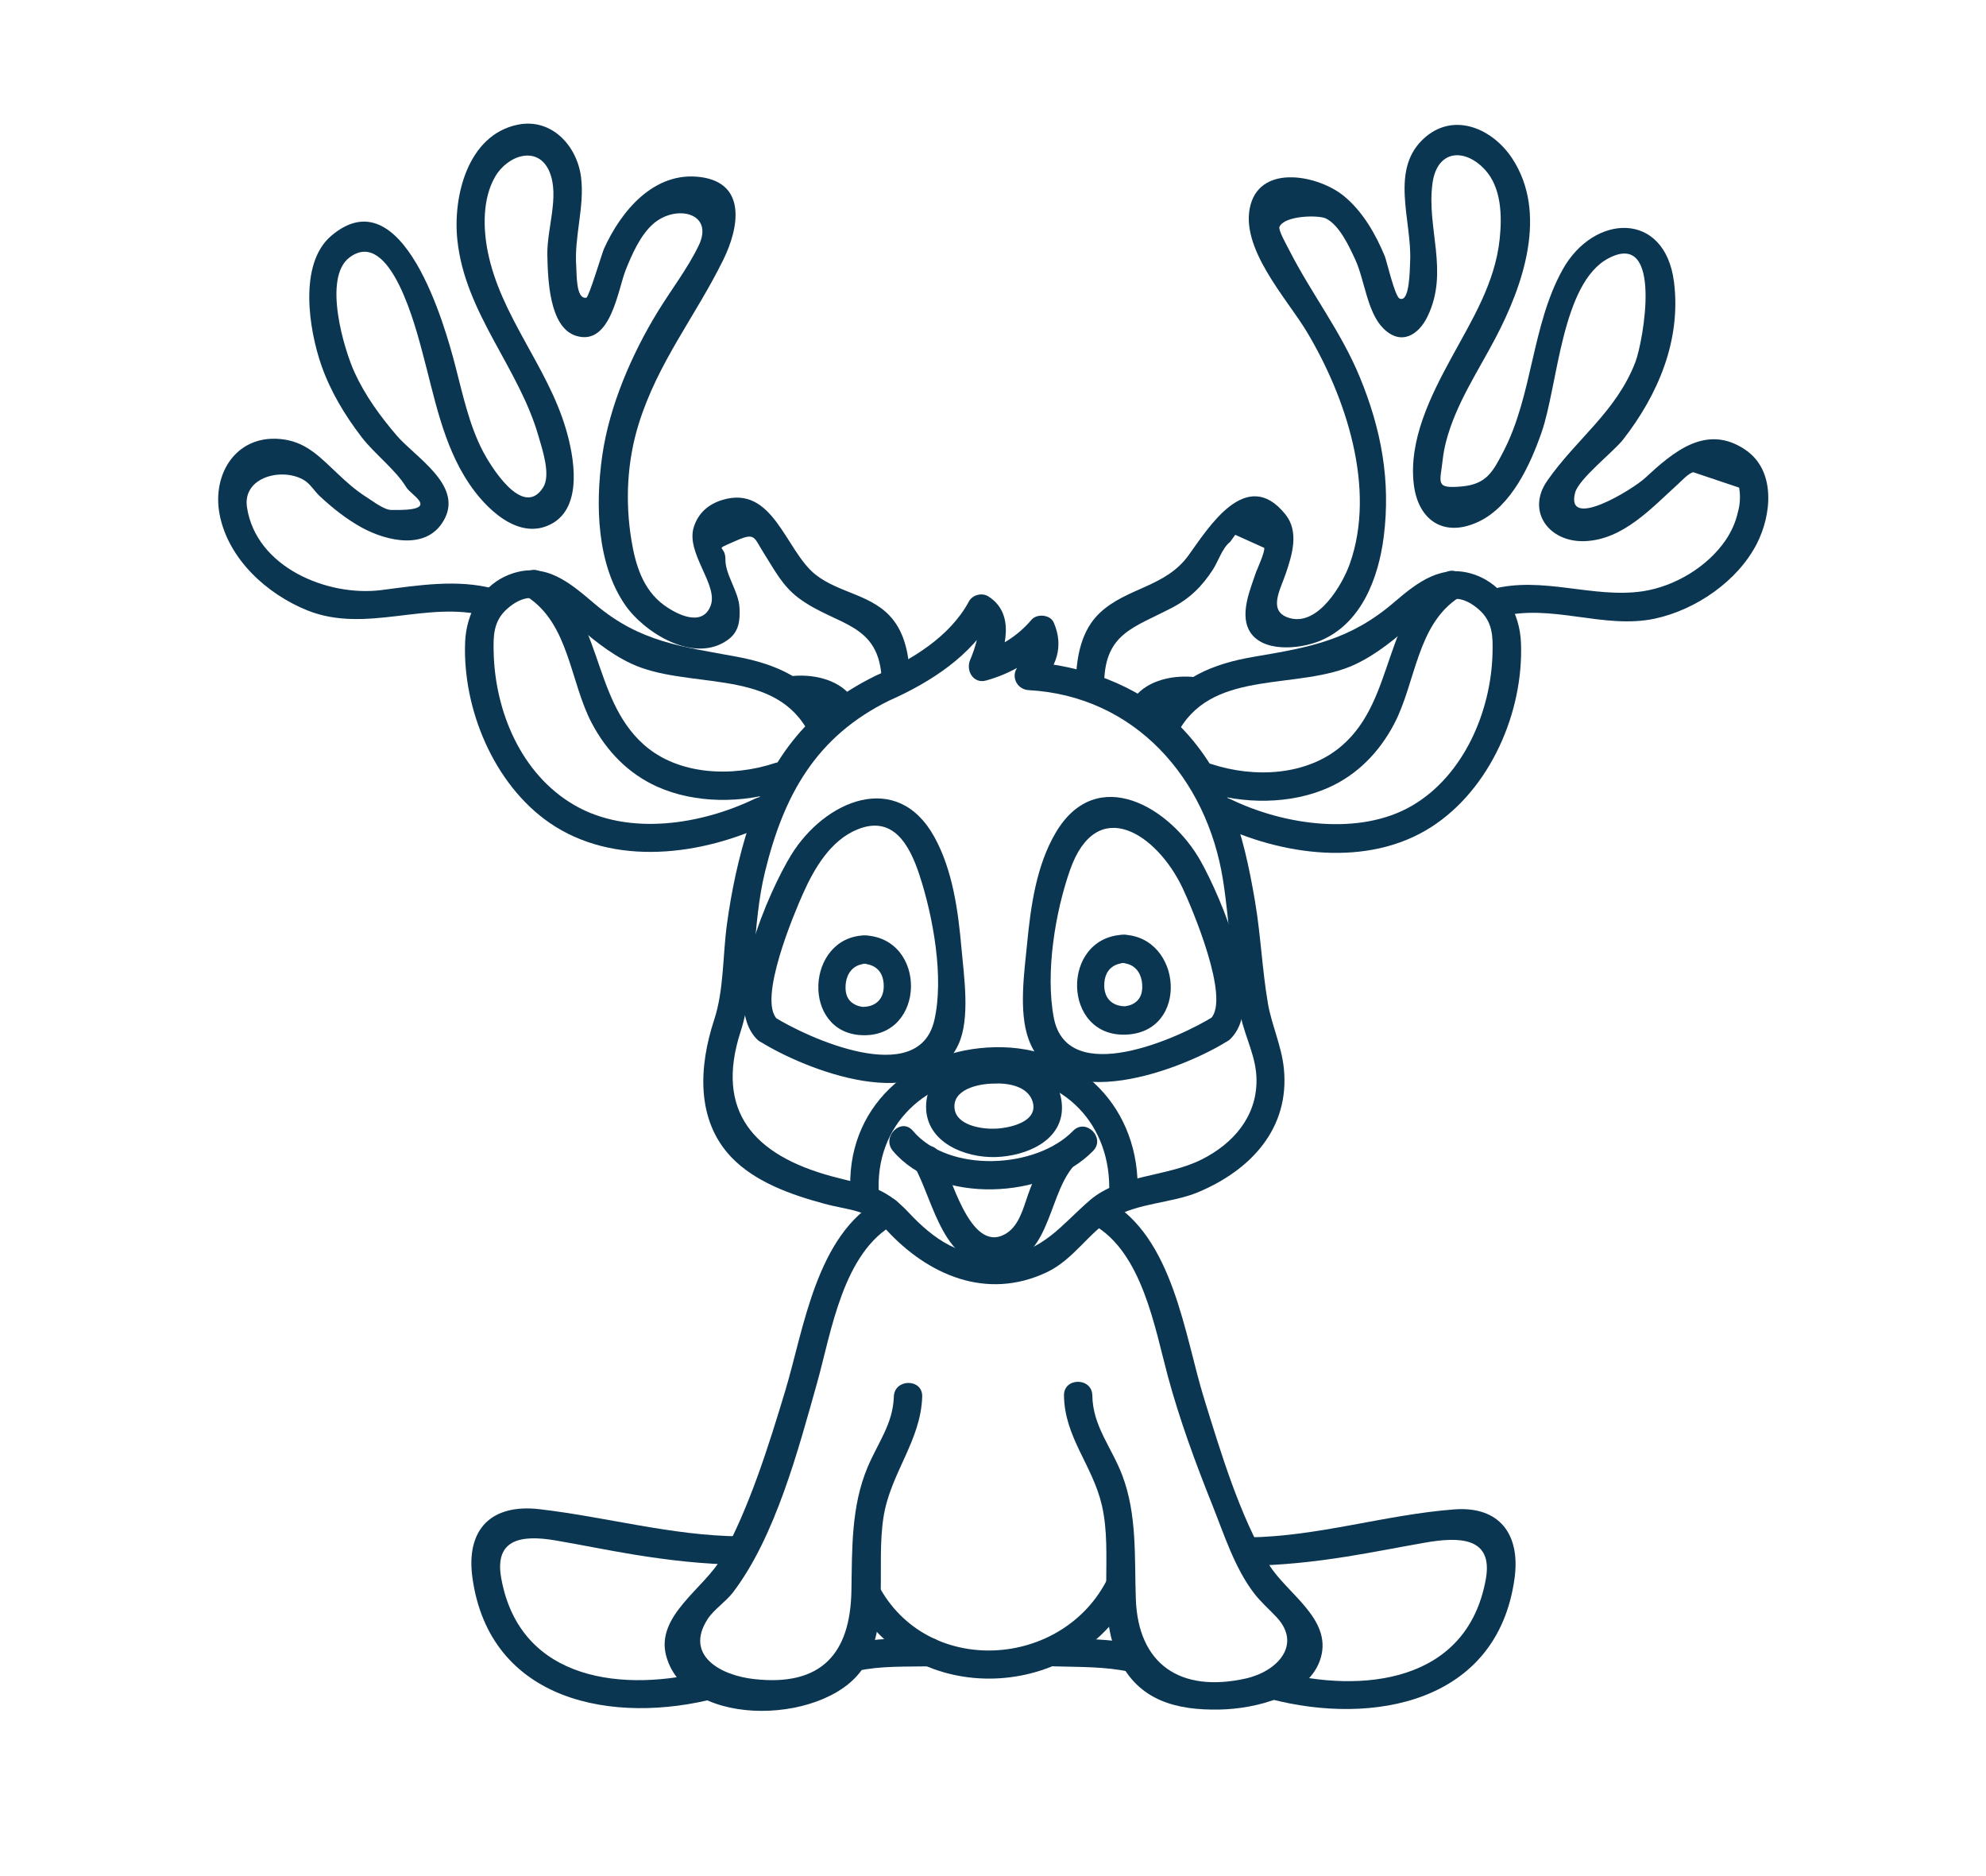
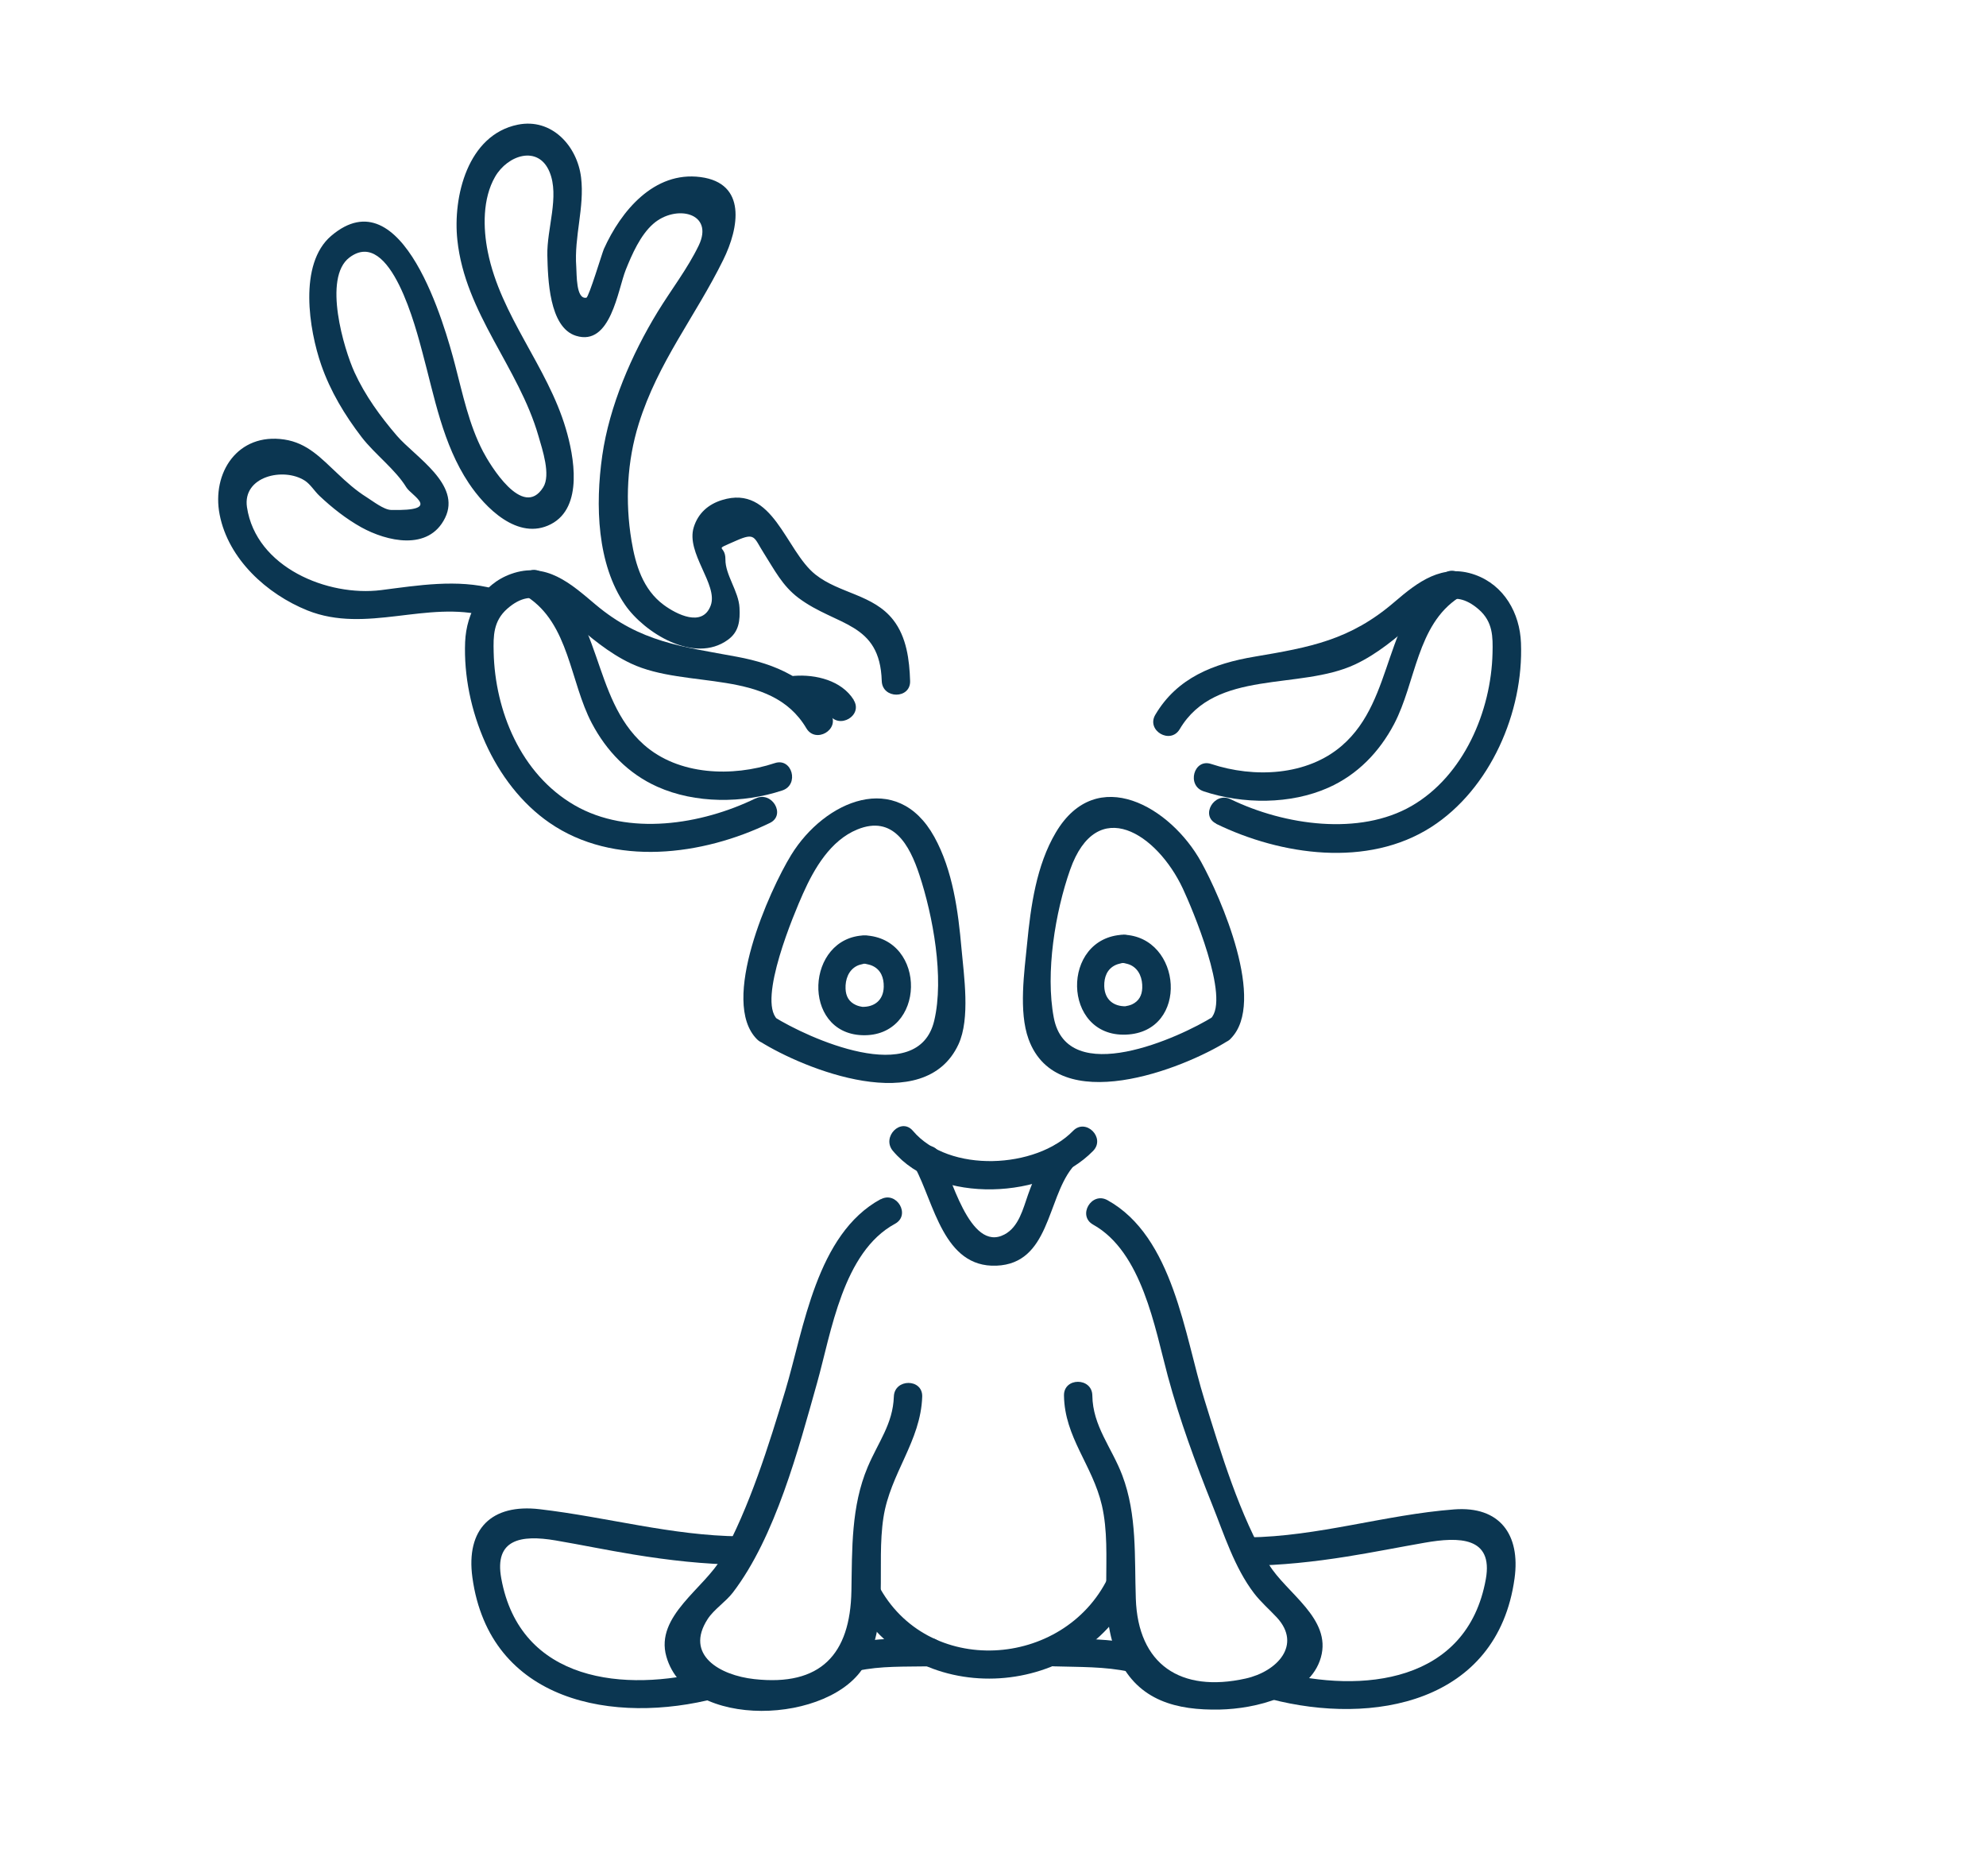
<svg xmlns="http://www.w3.org/2000/svg" id="Calque_1" data-name="Calque 1" viewBox="0 0 210.12 198.43">
  <defs>
    <style> .cls-1 { fill: #0b3651; stroke-width: 0px; } </style>
  </defs>
  <path class="cls-1" d="M79.92,84.46c-5.7,2.77-13.44,4.01-19.14.71s-8.41-10-8.55-16.18c-.04-1.7-.05-3.3,1.45-4.61,2.84-2.49,4.85-.34,6.8,1.33s3.91,3.36,6.29,4.48c5.89,2.76,14.76.45,18.54,6.84.98,1.66,3.58.15,2.59-1.51-2.2-3.72-5.8-5.28-9.93-6.05-5.8-1.08-10.21-1.52-14.96-5.52-2.64-2.23-5.22-4.57-8.94-3.24-3.07,1.1-4.73,4.07-4.86,7.2-.28,7.07,3.04,15.05,8.91,19.11,6.81,4.71,16.22,3.48,23.33.03,1.74-.84.22-3.43-1.51-2.59h0Z" />
  <path class="cls-1" d="M81.97,80.72c-4.49,1.49-10.19,1.3-13.85-1.95-5.64-5-4.27-13.96-10.84-18.24-1.62-1.06-3.13,1.54-1.51,2.59,4.46,2.9,4.53,8.99,6.84,13.37,1.55,2.95,3.87,5.36,6.94,6.73,4.02,1.8,9.06,1.77,13.22.39,1.82-.6,1.04-3.5-.8-2.89h0Z" />
  <path class="cls-1" d="M90.33,74.04c-1.29-2.07-4.03-2.72-6.3-2.55-1.91.14-1.93,3.14,0,3,1.11-.08,2.17-.02,3.13.57.22.13.24.18.53.45.34.31-.1-.18.04.05,1.02,1.64,3.61.13,2.59-1.51h0Z" />
  <path class="cls-1" d="M52.28,62.28c-3.91-1.05-8.04-.36-11.96.14-5.64.71-13.23-2.39-14.19-8.77-.49-3.26,3.87-4.26,6.12-2.81.6.39,1.02,1.11,1.54,1.6,1.33,1.26,2.84,2.45,4.44,3.34,2.68,1.48,7.12,2.55,8.86-1s-3.16-6.44-5.1-8.69c-1.75-2.04-3.36-4.25-4.48-6.7s-3.38-10-.54-12.15c4.37-3.3,7.1,7.75,7.72,10.03,1.28,4.73,2.15,9.7,4.91,13.84,1.72,2.58,5.2,6.13,8.68,4.34s2.44-7.24,1.58-10.12c-1.95-6.59-6.89-11.9-8.25-18.69-.51-2.53-.56-5.63.77-7.94s4.57-3.38,5.76-.52c1.08,2.6-.3,6.01-.23,8.85.06,2.39.17,7.6,3.03,8.49,3.68,1.15,4.42-4.87,5.27-6.99.65-1.62,1.54-3.66,2.9-4.85,2.39-2.1,6.5-1.19,4.81,2.3-1.19,2.46-2.91,4.67-4.33,6.99-2.76,4.51-5.12,9.98-5.87,15.22s-.56,11.48,2.42,15.8c2,2.9,7.3,6.29,10.88,3.68,1.17-.85,1.29-2.03,1.22-3.39-.09-1.74-1.51-3.47-1.49-5.11s-1.45-.83,1.14-1.98c2.04-.9,1.86-.35,2.91,1.3,1.13,1.77,1.97,3.48,3.7,4.77,4.02,3,8.6,2.52,8.79,8.77.06,1.93,3.06,1.93,3,0-.07-2.22-.37-4.64-1.78-6.45-2.11-2.71-5.7-2.79-8.24-4.81-3.18-2.53-4.45-9.55-9.87-7.88-1.47.45-2.54,1.4-3,2.88-.85,2.73,2.59,6.07,1.8,8.26-.86,2.38-3.64.94-4.97-.04-2.22-1.64-2.99-4.24-3.42-6.82-.68-4.1-.47-8.37.77-12.34,2.04-6.54,5.98-11.33,8.94-17.34,1.68-3.4,2.5-8.12-2.41-8.76s-8.41,3.59-10.22,7.61c-.16.35-1.59,5.1-1.85,5.15-1.11.21-1.01-2.49-1.07-3.26-.24-3.2.89-6.3.51-9.45-.4-3.34-3.11-6.32-6.7-5.59-5.31,1.08-6.88,7.63-6.39,12.2.82,7.76,6.48,13.44,8.58,20.73.41,1.43,1.33,4.11.5,5.43-2.16,3.45-5.67-2.46-6.36-3.78-1.49-2.85-2.15-6.07-2.96-9.16-1.05-4.03-5.54-20.11-13.11-13.66-3.49,2.98-2.34,9.95-1.05,13.66.97,2.79,2.49,5.31,4.28,7.64,1.37,1.78,3.57,3.41,4.72,5.3.54.89,3.87,2.52-1.62,2.39-.76-.02-1.92-.93-2.57-1.34-1.14-.71-2.12-1.59-3.09-2.51-1.72-1.6-3.17-3.23-5.63-3.6-4.92-.74-7.71,3.51-6.84,7.95.92,4.7,4.99,8.4,9.29,10.13,6.24,2.49,12.62-1.1,18.96.6,1.87.5,2.66-2.39.8-2.89h0Z" />
-   <path class="cls-1" d="M94.16,74.07c4.27-1.9,8.71-4.74,10.97-8.95l-2.05.54c1.13.71-.52,4.33-.43,4.12-.5,1.14.33,2.59,1.69,2.2,2.71-.76,5.11-2.18,6.94-4.32l-2.36-.3-1.15,3.08c-.91.98-.24,2.49,1.06,2.56,11.26.62,18.86,9.35,20.56,20.06.76,4.77.87,9.92,1.91,14.58.51,2.26,1.64,4.23,1.64,6.64.01,3.87-2.49,6.69-5.77,8.35-3.7,1.88-8.67,1.6-11.84,4.31-2.95,2.53-5.02,5.55-9.34,5.87s-7.2-1.72-9.86-4.56-4.51-2.84-8.19-3.84c-8.21-2.24-12.29-6.88-9.6-15.24,1.73-5.39,1.23-11.34,2.59-16.92,1.99-8.16,5.4-14.36,13.2-18.17,1.73-.85.22-3.44-1.51-2.59-6.91,3.38-11,8.51-13.36,15.75-1.12,3.44-1.86,6.94-2.35,10.52-.46,3.39-.31,6.96-1.36,10.14-1.59,4.85-1.96,10.56,1.85,14.53,2.52,2.62,6.32,3.95,9.75,4.88,2.78.76,4.6.57,6.6,2.75,4.41,4.8,10.6,7.52,16.97,4.53,2.91-1.37,4.47-4.25,7.09-5.8s6.16-1.53,8.92-2.67c5.57-2.32,9.76-6.74,9.1-13.13-.24-2.34-1.31-4.66-1.68-6.83-.61-3.56-.76-7.24-1.37-10.83-1.21-7.15-2.95-13.76-8.44-19.02-4.03-3.86-10-5.99-15.53-6.29l1.06,2.56c1.85-1.98,2.74-4.12,1.62-6.72-.37-.86-1.78-.98-2.36-.3-1.49,1.75-3.4,2.93-5.62,3.55l1.69,2.2c1.14-2.57,2.31-6.36-.64-8.23-.67-.42-1.68-.16-2.05.54-2.02,3.76-6.08,6.18-9.9,7.87-1.76.78-.24,3.37,1.51,2.59Z" />
  <path class="cls-1" d="M82.22,107.8c-2.07-2.07,1.82-11.22,2.74-13.28,1.19-2.67,2.91-5.62,5.74-6.78,3.8-1.56,5.54,1.66,6.57,4.79,1.43,4.32,2.65,10.89,1.57,15.44-1.71,7.19-13.49,1.76-16.93-.4-1.64-1.03-3.15,1.56-1.51,2.59,4.68,2.94,17.42,8.06,21.01.3,1.26-2.73.57-7.26.32-10.09-.35-3.98-.92-8.3-2.88-11.85-3.95-7.14-11.61-3.83-15.14,1.91-2.3,3.74-7.6,15.52-3.62,19.5,1.37,1.37,3.49-.75,2.12-2.12Z" />
  <path class="cls-1" d="M91.49,101.95c.31.01-.24-.07.08,0,.25.06.5.1.73.21.9.41,1.22,1.27,1.2,2.22-.03,1.47-1.05,2.16-2.3,2.12-.19,0,.03,0,.13.02-.25-.04-.53-.1-.77-.21-.74-.33-1.07-.93-1.1-1.73-.04-.97.31-1.97,1.22-2.42.21-.1.43-.15.65-.2.43-.11-.14-.01.16-.02,1.93-.05,1.93-3.06,0-3-6.26.18-6.73,10.32-.28,10.56,6.77.25,6.93-10.27.28-10.56-1.93-.08-1.93,2.92,0,3Z" />
  <path class="cls-1" d="M130.21,109.86c3.83-3.84-1.08-14.99-3.13-18.69-3.2-5.79-11.04-10.44-15.38-3.1-2.05,3.46-2.65,7.8-3.03,11.73-.29,2.97-.91,7.19.15,10.11,3.04,8.38,16.36,3.17,21.09.19,1.63-1.03.13-3.62-1.51-2.59-3.58,2.25-15.48,7.65-16.91.13-.9-4.74.15-11.16,1.73-15.64,2.83-8.01,9.21-3.81,11.93,2,.93,1.99,5.06,11.63,2.94,13.75-1.36,1.37.76,3.49,2.12,2.12Z" />
  <path class="cls-1" d="M118.84,98.87c-6.64.29-6.48,10.83.28,10.57s5.98-10.39-.28-10.57c-1.93-.06-1.93,2.94,0,3,.3,0-.24-.07.08,0,.25.06.5.11.72.22.91.45,1.25,1.45,1.21,2.42-.03.79-.36,1.39-1.08,1.73-.22.1-.48.16-.72.2-.17.03.32-.01.07,0-1.25.03-2.25-.66-2.29-2.13-.02-.96.3-1.81,1.19-2.23.21-.1.43-.14.65-.2.43-.11-.14-.01.16-.02,1.92-.08,1.93-3.08,0-3Z" />
-   <path class="cls-1" d="M105.11,114.62c1.51-.09,3.66.26,4.15,1.93.61,2.11-2.39,2.77-3.95,2.84-1.45.06-4.07-.35-4.31-2.08-.29-2.09,2.54-2.68,4.12-2.69,1.93-.02,1.93-3.02,0-3-3.25.03-7.13,1.68-7.14,5.44s4.08,5.42,7.34,5.33,7.24-1.76,7.03-5.49-3.9-5.48-7.22-5.28c-1.92.11-1.93,3.11,0,3Z" />
  <path class="cls-1" d="M94.47,121.74c4.84,5.72,16.19,5.12,21.18,0,1.35-1.38-.77-3.51-2.12-2.12-3.91,4.02-13.13,4.5-16.94,0-1.25-1.48-3.36.65-2.12,2.12h0Z" />
  <path class="cls-1" d="M96.79,123.46c2.05,3.78,3.02,10.64,8.63,10.42s5.34-6.96,7.99-10.32c1.18-1.5-.93-3.64-2.12-2.12s-1.9,3.18-2.52,4.92c-.53,1.5-.98,3.42-2.5,4.22-3.71,1.96-5.7-6.42-6.89-8.63-.92-1.7-3.51-.19-2.59,1.51h0Z" />
  <path class="cls-1" d="M93.18,126.84c-6.81,3.7-8.13,13.72-10.09,20.24-1.76,5.83-3.78,12.33-6.74,17.69-1.78,3.22-7.07,6.16-5.85,10.45,2.24,7.9,17.56,7.16,21.04.83,2.59-4.72,1.14-10.42,1.93-15.54.72-4.67,3.95-8.06,4.1-12.78.06-1.93-2.94-1.93-3,0-.1,2.9-1.65,4.8-2.77,7.45-1.76,4.17-1.64,8.66-1.72,13.1-.12,6.72-3.26,10.11-10.28,9.33-3.64-.4-7.39-2.55-4.93-6.35.66-1.02,1.91-1.82,2.67-2.81,4.51-5.91,6.94-15.18,8.91-22.18,1.5-5.33,2.72-13.83,8.24-16.82,1.7-.92.18-3.51-1.51-2.59h0Z" />
  <path class="cls-1" d="M98.3,173.26c-2.76.05-5.68,0-8.38.59-1.88.42-1.09,3.31.8,2.89,2.43-.54,5.1-.43,7.59-.48,1.93-.03,1.93-3.03,0-3h0Z" />
  <path class="cls-1" d="M75.01,176.72c-8.84,2.31-20,1.24-21.98-9.79-.74-4.11,2.08-4.61,5.74-3.99,2.75.47,5.49,1.04,8.25,1.49,3.72.61,7.5,1.04,11.27,1.08,1.93.02,1.93-2.98,0-3-7.23-.07-14.07-2.04-21.19-2.87-5.09-.6-7.82,2.09-7.12,7.22,1.82,13.23,15.03,15.59,25.83,12.76,1.87-.49,1.07-3.38-.8-2.89h0Z" />
  <path class="cls-1" d="M90.3,169.13c6.13,11.75,23.82,10.95,29.53-.75.84-1.73-1.74-3.25-2.59-1.51-4.72,9.69-19.21,10.6-24.34.75-.89-1.71-3.48-.2-2.59,1.51h0Z" />
  <path class="cls-1" d="M115.64,129.53c5.19,2.88,6.54,10.93,7.91,16.01,1.25,4.63,2.91,9.14,4.69,13.59,1.26,3.14,2.36,6.68,4.44,9.4.73.95,1.61,1.7,2.42,2.57,2.66,2.9.02,5.71-3.31,6.45-6.89,1.53-11.39-1.49-11.62-8.45-.15-4.39.15-8.86-1.43-13.04-1.12-2.96-3.13-5.21-3.17-8.45-.03-1.93-3.03-1.93-3,0,.06,4.43,3.02,7.36,4.01,11.62,1.22,5.29-.59,11.24,1.79,16.26,2.09,4.4,6.11,5.44,10.71,5.34,3.64-.08,9.5-1.38,10.67-5.51s-3.68-6.81-5.51-9.86c-3.09-5.16-5.06-11.77-6.83-17.47-2.08-6.68-3.26-17.18-10.24-21.04-1.69-.94-3.21,1.65-1.51,2.59h0Z" />
  <path class="cls-1" d="M111.5,176.26c2.63.08,5.44.01,8.01.58,1.88.41,2.69-2.48.8-2.89-2.84-.63-5.91-.59-8.81-.69-1.93-.06-1.93,2.94,0,3h0Z" />
  <path class="cls-1" d="M134.42,179.72c10.79,2.82,24,.45,25.82-12.76.64-4.64-1.57-7.67-6.39-7.3-7.33.56-14.37,2.87-21.8,2.96-1.93.02-1.93,3.02,0,3,3.5-.04,7-.42,10.45-.97,2.76-.44,5.5-.99,8.25-1.47,3.59-.63,7.26-.64,6.45,3.86-1.98,11-13.14,12.1-21.98,9.79-1.87-.49-2.67,2.4-.8,2.89h0Z" />
  <path class="cls-1" d="M128.67,87.14c6.88,3.34,16.03,4.66,22.76.34,6.23-4,9.78-12.15,9.49-19.48-.12-3.14-1.78-6.1-4.86-7.2-3.46-1.23-6.04.74-8.53,2.88-4.7,4.04-8.94,4.79-14.8,5.78-4.33.73-8.19,2.23-10.5,6.15-.98,1.67,1.61,3.18,2.59,1.51,3.78-6.39,12.66-4.08,18.55-6.84,2.38-1.12,4.32-2.78,6.29-4.48s3.95-3.82,6.8-1.33c1.5,1.31,1.49,2.9,1.45,4.6-.14,6.17-3.06,13-8.56,16.18s-13.44,2.06-19.15-.71c-1.73-.84-3.25,1.75-1.51,2.59h0Z" />
  <path class="cls-1" d="M127.33,83.7c4.16,1.38,9.2,1.41,13.23-.39,3.07-1.37,5.38-3.77,6.94-6.73,2.3-4.38,2.39-10.48,6.84-13.37,1.61-1.05.11-3.65-1.51-2.59-6.59,4.28-5.13,13.29-10.84,18.24-3.71,3.22-9.32,3.45-13.85,1.95-1.84-.61-2.62,2.29-.8,2.89h0Z" />
-   <path class="cls-1" d="M122.36,75.64c.15-.24-.29.24,0,0s.35-.35.56-.48c.96-.59,2.03-.65,3.14-.57,1.93.14,1.92-2.86,0-3-2.27-.16-5.01.48-6.3,2.55-1.02,1.64,1.57,3.15,2.59,1.51h0Z" />
-   <path class="cls-1" d="M158.63,65.26c5.5-1.48,11.03,1.35,16.49.17,4.29-.93,8.71-3.94,10.75-7.91,1.58-3.08,2.03-7.73-1.19-9.93-4.16-2.84-7.69.26-10.64,2.98-1.32,1.22-8.45,5.58-7.39,1.54.39-1.47,4.07-4.33,5.08-5.62,3.71-4.77,6.15-10.52,5.38-16.66-.95-7.56-8.49-7.25-11.79-1.3s-3.14,13.3-6.31,19.33c-1.08,2.07-1.77,3.35-4.31,3.59-2.9.27-2.34-.33-2.06-2.83.08-.69.19-1.27.36-1.93,1.03-3.95,3.34-7.35,5.21-10.91,2.94-5.58,5.6-13.23,1.77-19.04-2.02-3.06-6-4.89-9.12-2.28-3.98,3.32-1.43,8.91-1.67,13.25-.04.76-.03,4.35-1.11,3.87-.51-.23-1.38-4.02-1.56-4.46-.97-2.35-2.34-4.75-4.34-6.39-2.61-2.14-8.65-3.42-9.86.9-1.27,4.53,3.87,9.99,5.94,13.46,4.13,6.9,7.37,16.56,4.55,24.55-.76,2.14-3.3,6.57-6.32,5.75-2.43-.66-1.05-2.96-.46-4.7.68-2.01,1.45-4.45-.05-6.3-4.13-5.13-8.15,1.48-10.24,4.36-2.44,3.37-6.48,3.38-9.36,6.06-2,1.87-2.48,4.66-2.56,7.29-.06,1.93,2.94,1.93,3,0,.15-5.13,3.16-5.71,7.17-7.81,1.9-.99,3.17-2.25,4.33-4.03.56-.85,1-2.31,1.82-2.93l.55-.76,3.06,1.38c.13.35-.82,2.45-.86,2.57-.57,1.71-1.68,4.24-.78,6.06,1.24,2.5,5.36,2.11,7.54,1.21,4.4-1.81,6.2-6.68,6.75-11.02.75-5.95-.26-11.36-2.53-16.87-2-4.86-5.13-8.84-7.49-13.48-.29-.57-1.16-2.09-1.01-2.43.54-1.21,4.15-1.26,4.91-.88,1.43.7,2.46,2.96,3.09,4.31,1.01,2.16,1.26,5.59,2.98,7.31,1.88,1.88,3.74.71,4.69-1.27,2.3-4.76-.14-9.34.52-14.09.49-3.52,3.38-3.75,5.54-1.43,1.76,1.9,1.82,4.9,1.57,7.31-.48,4.67-2.93,8.59-5.12,12.61s-4.53,8.7-3.97,13.38c.46,3.81,3.21,5.68,6.88,3.93,3.46-1.65,5.46-6.03,6.65-9.47,1.72-4.96,2.09-15.79,7.09-18.39,5.8-3.03,3.65,8.84,2.82,11-2.03,5.27-6.28,8.15-9.34,12.57-2.21,3.19.19,6.5,3.98,6.36,4.07-.14,7.1-3.53,9.89-6.05.39-.35,1.09-1.13,1.6-1.24l4.85,1.63c.15.89.11,1.75-.13,2.59-.23,1.05-.68,2.05-1.28,2.94-1.93,2.85-5.41,4.92-8.77,5.43-5.29.79-10.62-1.65-16-.21-1.86.5-1.07,3.4.8,2.89h0Z" />
-   <path class="cls-1" d="M92.99,126.32c-.5-7.39,5.1-12.49,12.34-12.55s12.3,5.19,12.02,12.45c-.08,1.93,2.93,1.93,3,0,.35-8.89-6.1-15.61-15.02-15.45s-15.96,6.43-15.34,15.55c.13,1.92,3.13,1.93,3,0h0Z" />
</svg>